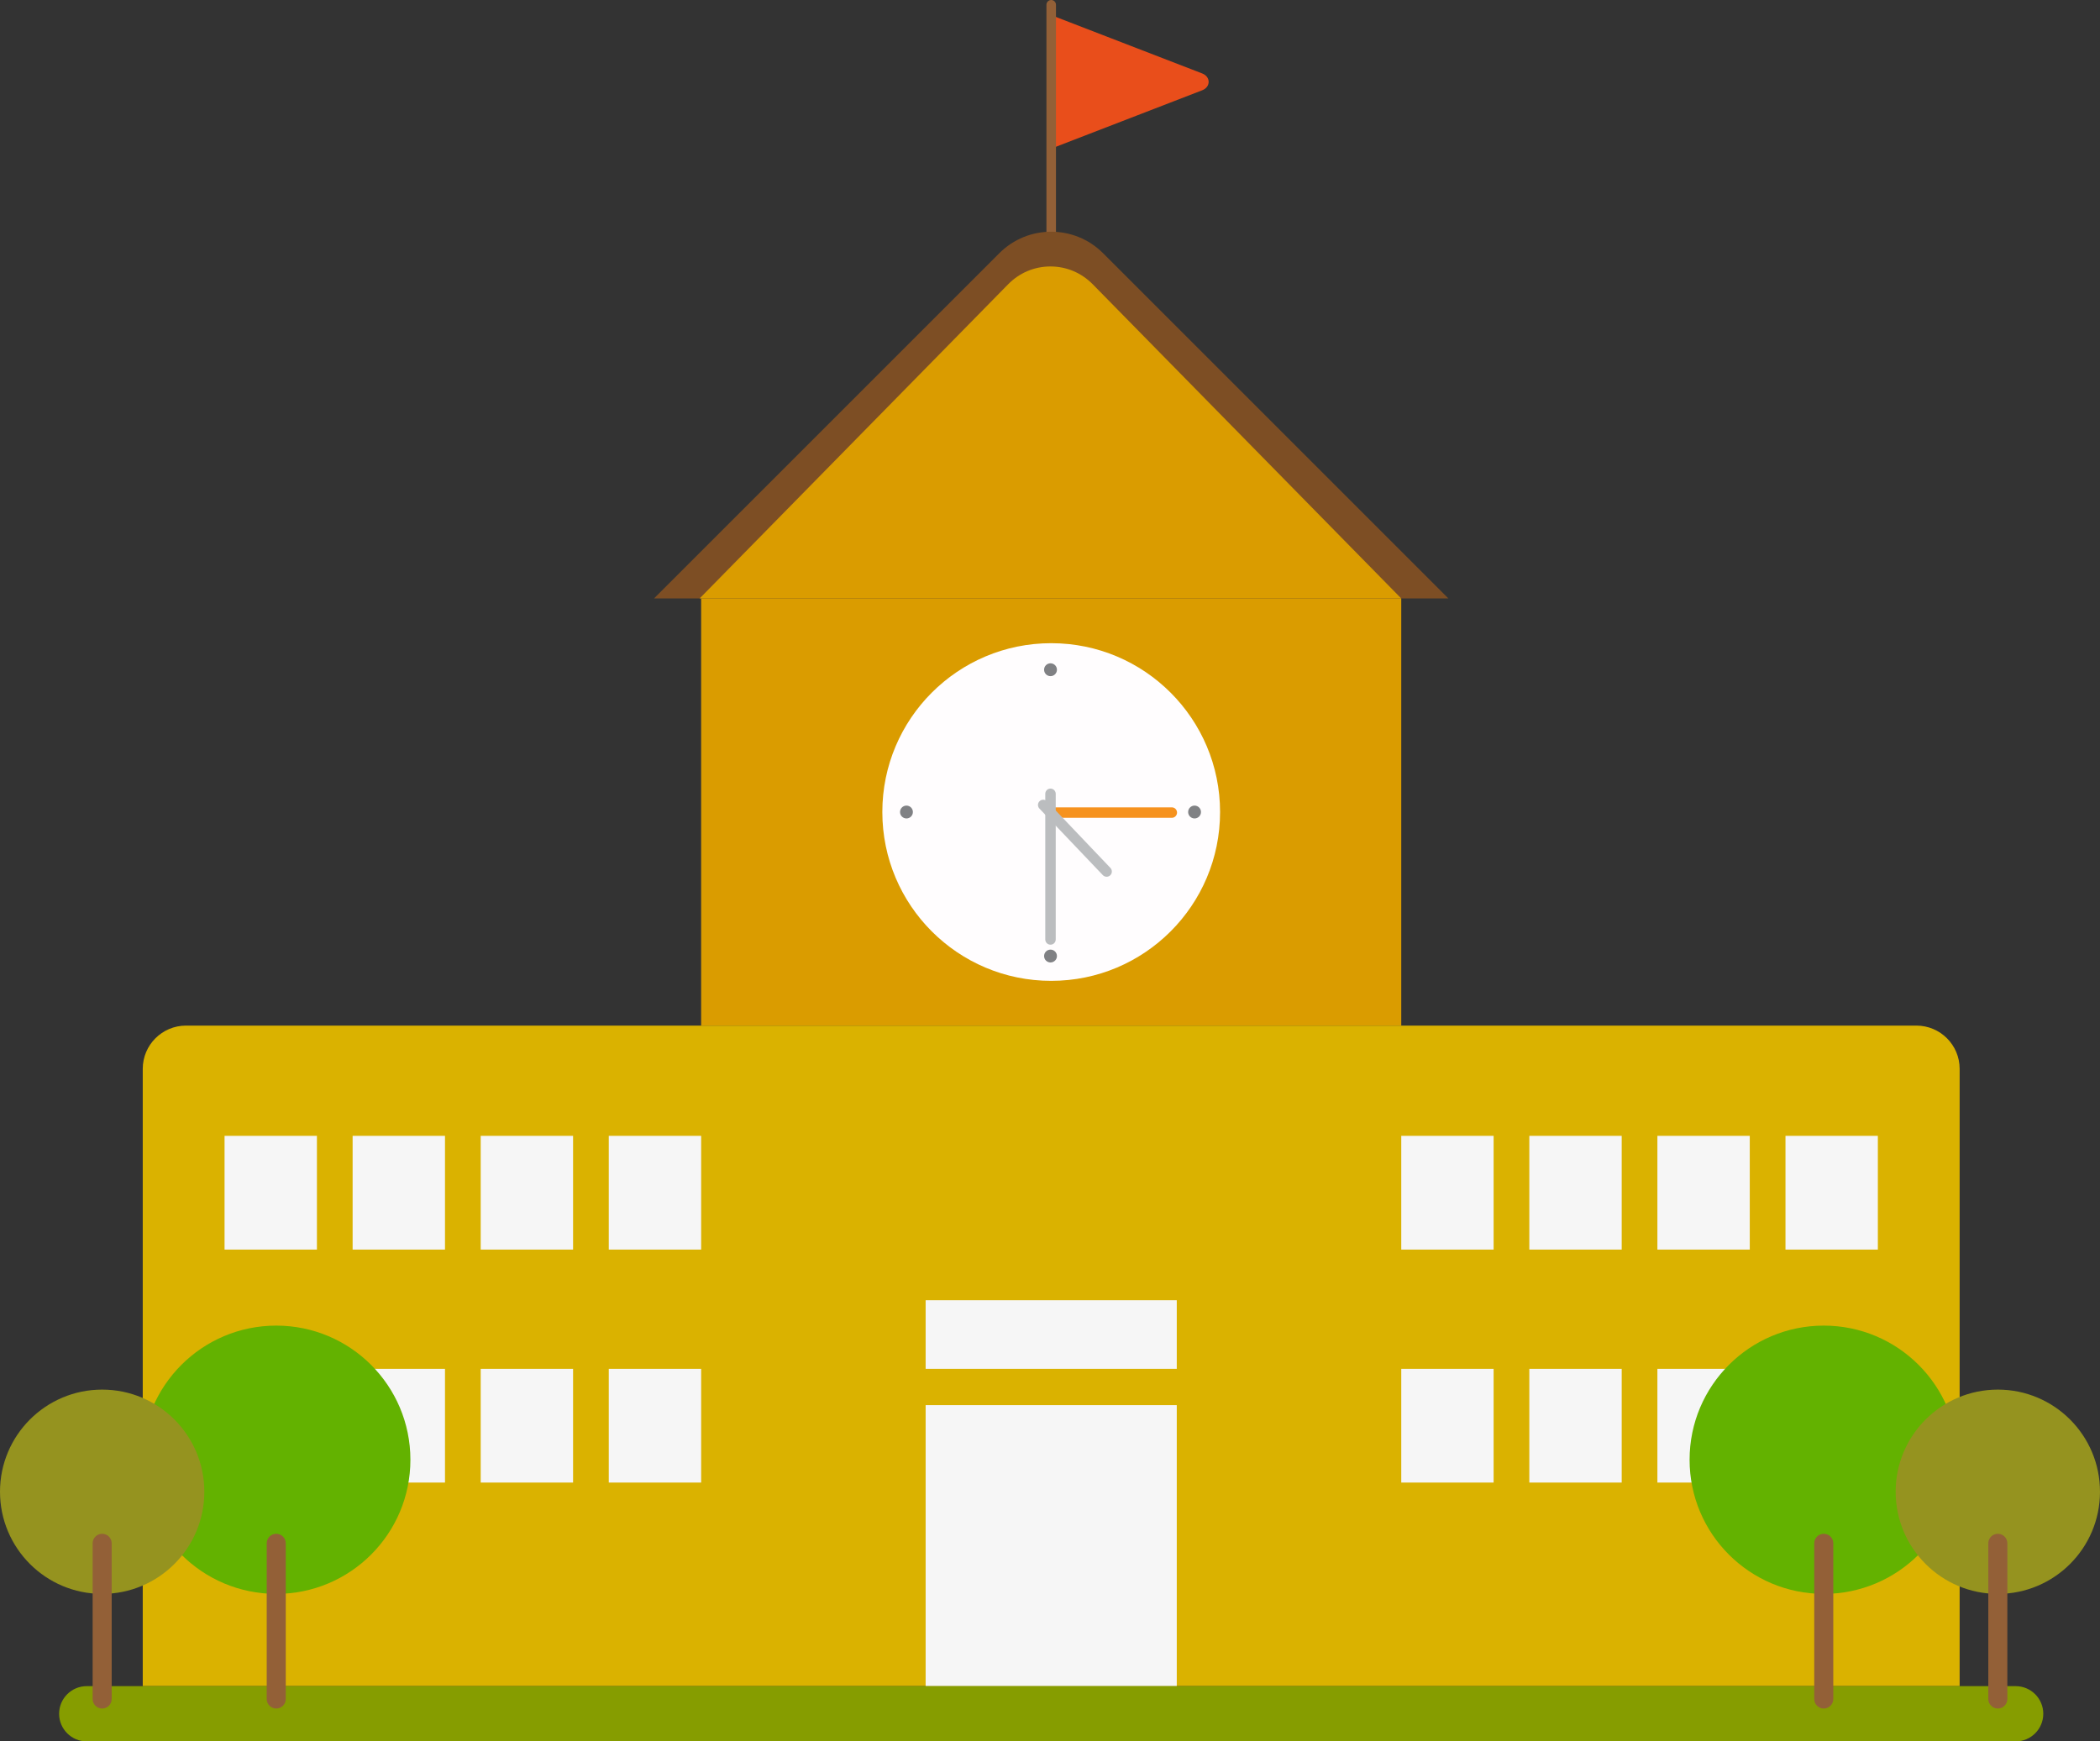
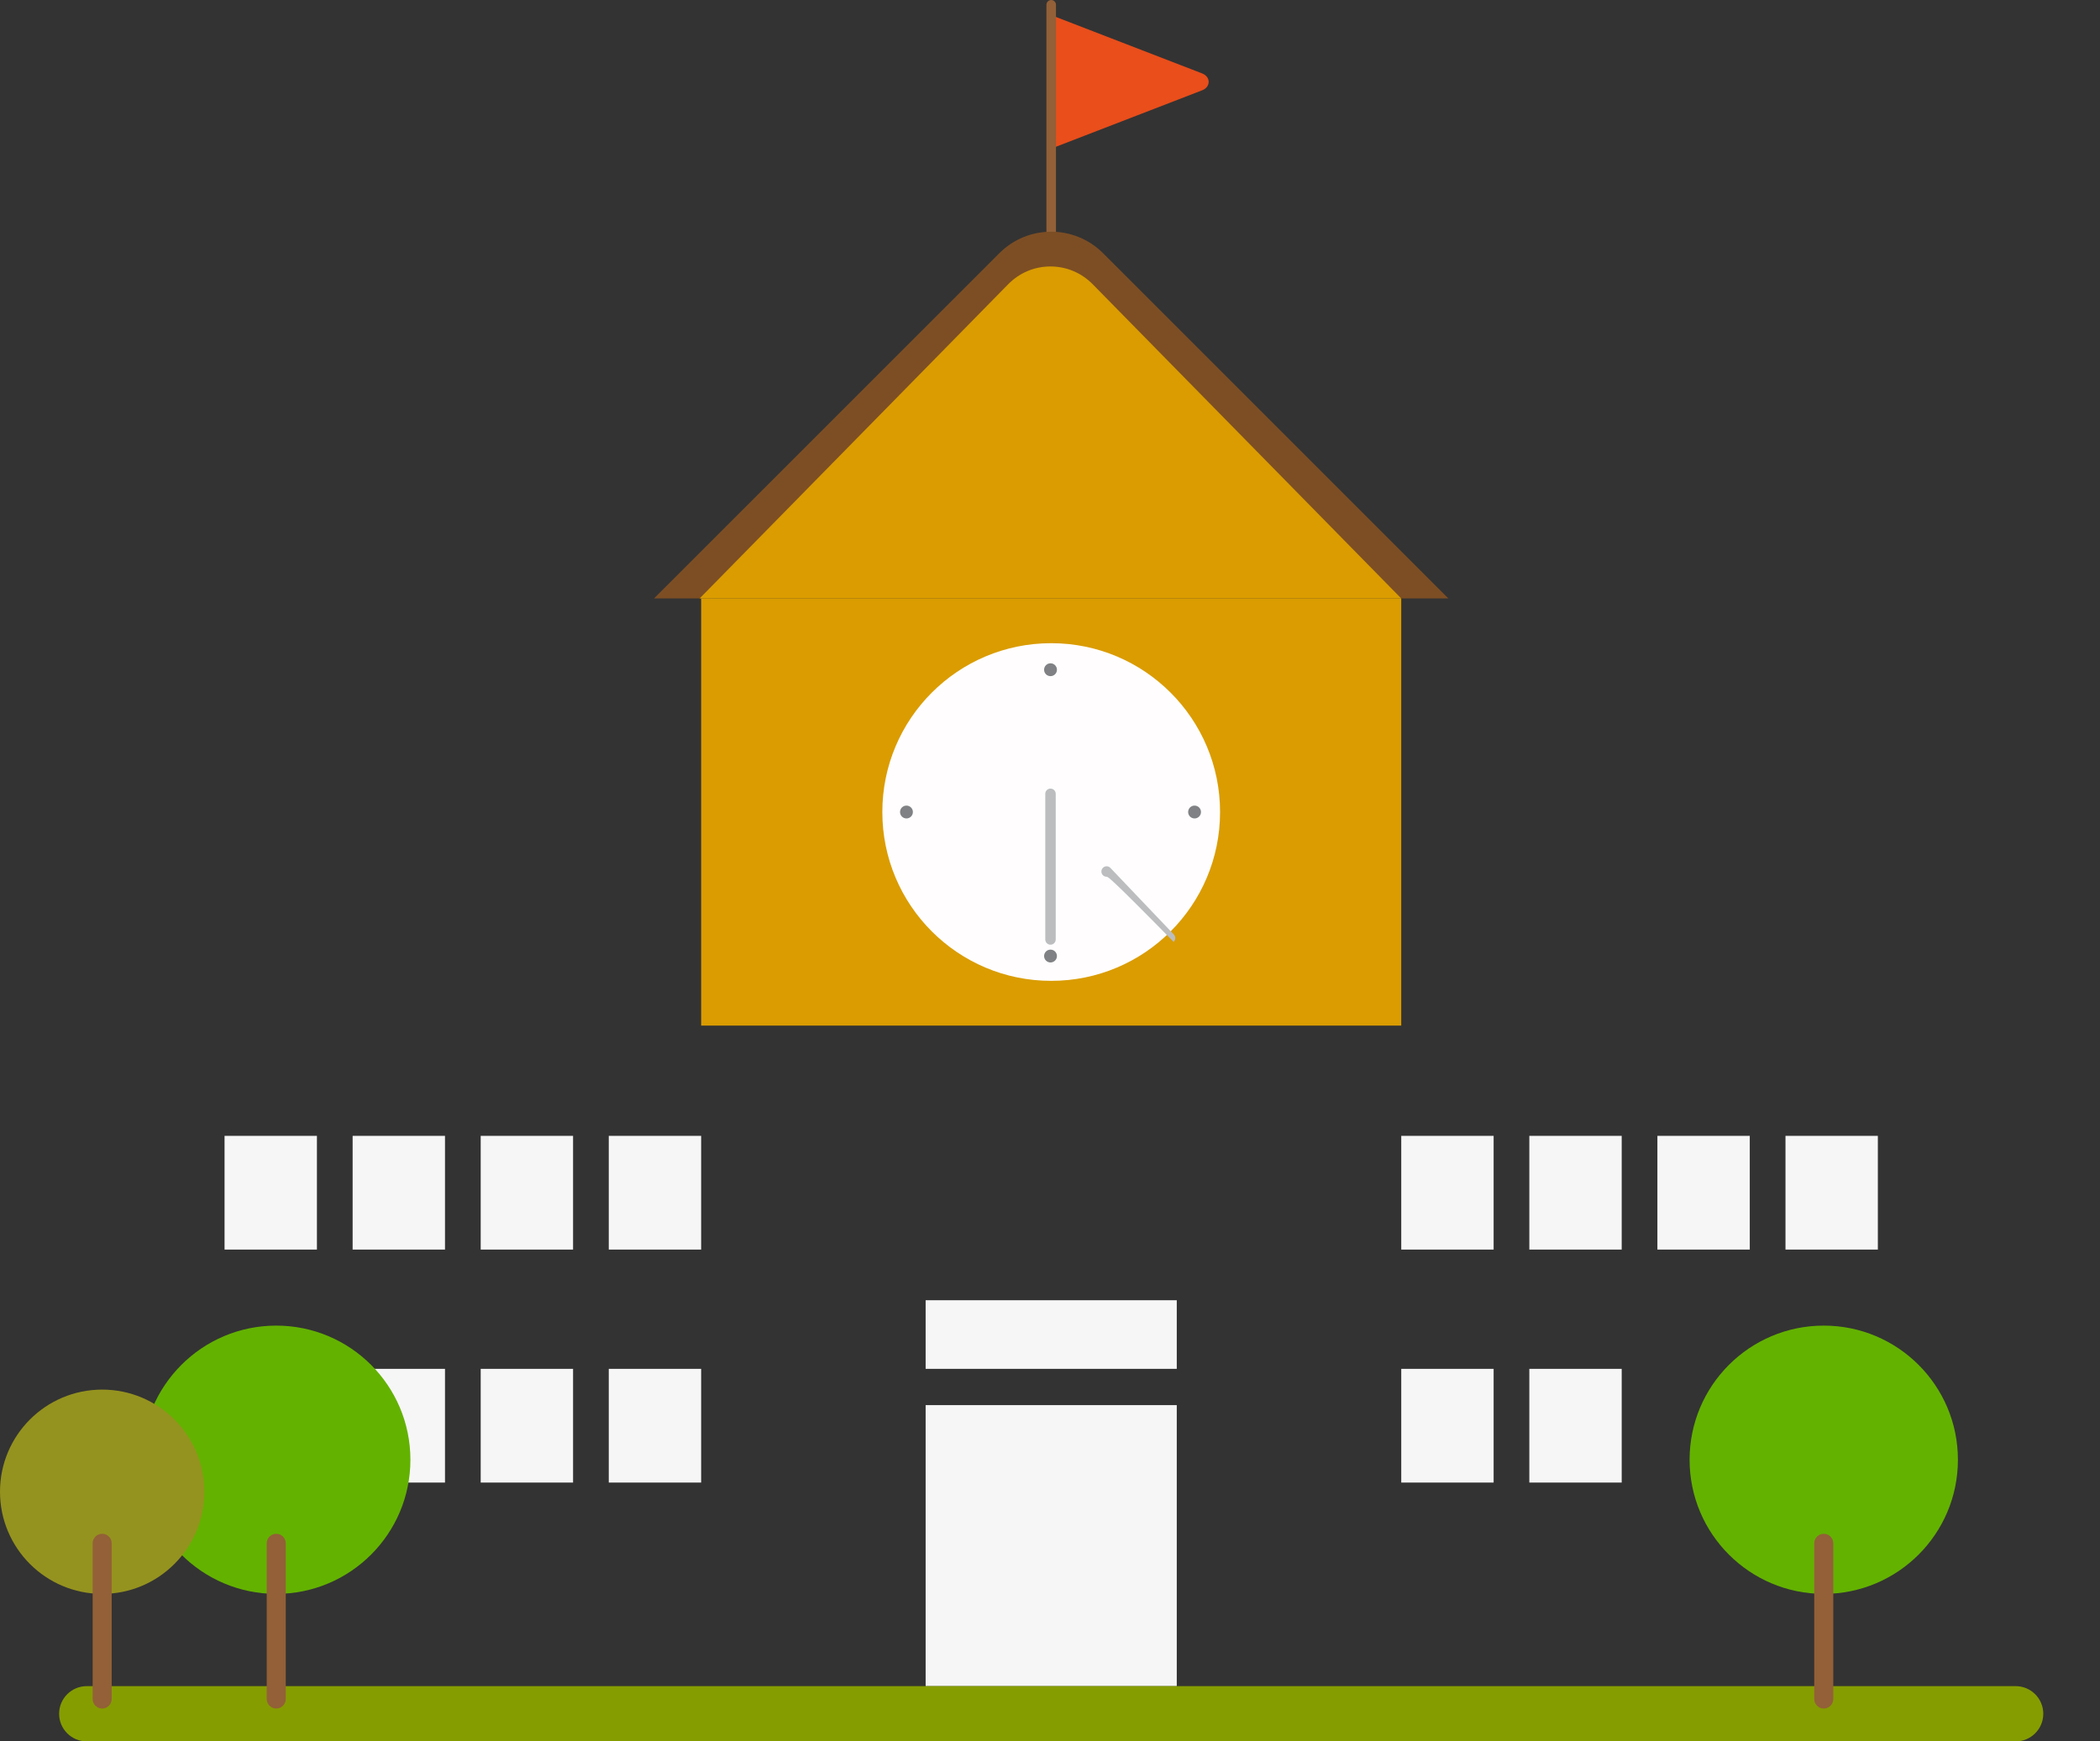
<svg xmlns="http://www.w3.org/2000/svg" xmlns:xlink="http://www.w3.org/1999/xlink" version="1.1" id="레이어_1" x="0px" y="0px" width="267.77px" height="222.086px" viewBox="0 0 267.77 222.086" enable-background="new 0 0 267.77 222.086" xml:space="preserve">
  <rect x="0" y="0" width="267.77" height="222.086" fill="#333333" stroke="none" />
  <g>
    <defs>
      <rect id="SVGID_1_" width="267.77" height="222.086" />
    </defs>
    <clipPath id="SVGID_2_">
      <use xlink:href="#SVGID_1_" overflow="visible" />
    </clipPath>
    <path clip-path="url(#SVGID_2_)" fill="#E94E1B" d="M153.287,9.365c1.104,0.427,1.104,1.725,0,2.151l-8.231,3.179l-11.018,4.255   v-8.51V1.931l11.018,4.255L153.287,9.365z" />
    <line clip-path="url(#SVGID_2_)" fill="none" stroke="#936037" stroke-width="1.217" stroke-linecap="round" stroke-linejoin="round" stroke-miterlimit="10" x1="134.038" y1="0.609" x2="134.038" y2="48.31" />
    <path clip-path="url(#SVGID_2_)" fill="#7D4E24" d="M83.393,76.321l44.031-44.03c3.653-3.654,9.575-3.654,13.228,0l44.031,44.03   H83.393z" />
    <path clip-path="url(#SVGID_2_)" fill="#DA9C00" d="M89.21,76.321l39.332-40.061c1.442-1.468,3.359-2.278,5.399-2.278   c2.04,0,3.957,0.81,5.399,2.278l39.332,40.061H89.21z" />
    <rect x="89.403" y="76.32" clip-path="url(#SVGID_2_)" fill="#DA9C00" width="89.27" height="54.478" />
-     <path clip-path="url(#SVGID_2_)" fill="#DAB200" d="M249.874,215.037H18.202v-78.72c0-3.048,2.471-5.519,5.519-5.519h220.633   c3.049,0,5.52,2.471,5.52,5.519V215.037z" />
    <path clip-path="url(#SVGID_2_)" fill="#FFFDFE" d="M155.57,103.559c0-11.892-9.641-21.531-21.532-21.531   c-11.892,0-21.532,9.639-21.532,21.531c0,11.893,9.64,21.532,21.532,21.532C145.93,125.091,155.57,115.452,155.57,103.559" />
    <line clip-path="url(#SVGID_2_)" fill="#FFFFFF" x1="133.949" y1="103.631" x2="149.417" y2="103.631" />
-     <path clip-path="url(#SVGID_2_)" fill="#F6921E" d="M149.417,104.298h-15.468c-0.369,0-0.668-0.299-0.668-0.667   c0-0.369,0.299-0.668,0.668-0.668h15.468c0.369,0,0.667,0.299,0.667,0.668C150.084,103.999,149.786,104.298,149.417,104.298" />
    <line clip-path="url(#SVGID_2_)" fill="#FFFFFF" x1="133.949" y1="101.239" x2="133.949" y2="119.811" />
    <path clip-path="url(#SVGID_2_)" fill="#BBBDBF" d="M133.949,120.479c-0.369,0-0.667-0.299-0.667-0.668v-18.572   c0-0.369,0.298-0.668,0.667-0.668s0.667,0.299,0.667,0.668v18.572C134.616,120.18,134.318,120.479,133.949,120.479" />
    <line clip-path="url(#SVGID_2_)" fill="#FFFFFF" x1="133.02" y1="102.66" x2="141.104" y2="111.147" />
-     <path clip-path="url(#SVGID_2_)" fill="#BBBDBF" d="M141.104,111.814c-0.177,0-0.353-0.068-0.483-0.207l-8.085-8.488   c-0.255-0.268-0.244-0.69,0.023-0.944c0.267-0.255,0.689-0.244,0.943,0.023l8.085,8.489c0.254,0.267,0.244,0.689-0.022,0.943   C141.436,111.754,141.271,111.814,141.104,111.814" />
+     <path clip-path="url(#SVGID_2_)" fill="#BBBDBF" d="M141.104,111.814c-0.177,0-0.353-0.068-0.483-0.207c-0.255-0.268-0.244-0.69,0.023-0.944c0.267-0.255,0.689-0.244,0.943,0.023l8.085,8.489c0.254,0.267,0.244,0.689-0.022,0.943   C141.436,111.754,141.271,111.814,141.104,111.814" />
    <path clip-path="url(#SVGID_2_)" fill="#808184" d="M133.131,85.412c0,0.453,0.366,0.82,0.819,0.82c0.452,0,0.82-0.367,0.82-0.82   c0-0.452-0.368-0.819-0.82-0.819C133.497,84.593,133.131,84.959,133.131,85.412" />
    <path clip-path="url(#SVGID_2_)" fill="#808184" d="M151.499,103.559c0,0.453,0.366,0.82,0.819,0.82c0.452,0,0.82-0.367,0.82-0.82   c0-0.452-0.368-0.819-0.82-0.819C151.865,102.74,151.499,103.107,151.499,103.559" />
    <path clip-path="url(#SVGID_2_)" fill="#808184" d="M133.131,121.927c0,0.452,0.366,0.819,0.819,0.819   c0.452,0,0.82-0.367,0.82-0.819s-0.368-0.819-0.82-0.819C133.497,121.107,133.131,121.475,133.131,121.927" />
    <path clip-path="url(#SVGID_2_)" fill="#808184" d="M114.763,103.559c0,0.453,0.367,0.82,0.82,0.82c0.452,0,0.82-0.367,0.82-0.82   c0-0.452-0.368-0.819-0.82-0.819C115.13,102.74,114.763,103.107,114.763,103.559" />
    <rect x="118.028" y="179.2" clip-path="url(#SVGID_2_)" fill="#F6F6F6" width="32.021" height="35.838" />
    <rect x="118.028" y="165.823" clip-path="url(#SVGID_2_)" fill="#F6F6F6" width="32.021" height="8.75" />
    <rect x="28.633" y="144.859" clip-path="url(#SVGID_2_)" fill="#F6F6F6" width="11.778" height="14.503" />
    <rect x="44.963" y="144.859" clip-path="url(#SVGID_2_)" fill="#F6F6F6" width="11.778" height="14.503" />
    <rect x="61.294" y="144.859" clip-path="url(#SVGID_2_)" fill="#F6F6F6" width="11.778" height="14.503" />
    <rect x="77.625" y="144.859" clip-path="url(#SVGID_2_)" fill="#F6F6F6" width="11.778" height="14.503" />
    <rect x="28.633" y="174.573" clip-path="url(#SVGID_2_)" fill="#F6F6F6" width="11.778" height="14.503" />
    <rect x="44.963" y="174.573" clip-path="url(#SVGID_2_)" fill="#F6F6F6" width="11.778" height="14.503" />
    <rect x="61.294" y="174.573" clip-path="url(#SVGID_2_)" fill="#F6F6F6" width="11.778" height="14.503" />
    <rect x="77.625" y="174.573" clip-path="url(#SVGID_2_)" fill="#F6F6F6" width="11.778" height="14.503" />
    <rect x="178.673" y="144.859" clip-path="url(#SVGID_2_)" fill="#F6F6F6" width="11.778" height="14.503" />
    <rect x="195.004" y="144.859" clip-path="url(#SVGID_2_)" fill="#F6F6F6" width="11.778" height="14.503" />
    <rect x="211.334" y="144.859" clip-path="url(#SVGID_2_)" fill="#F6F6F6" width="11.778" height="14.503" />
    <rect x="227.666" y="144.859" clip-path="url(#SVGID_2_)" fill="#F6F6F6" width="11.778" height="14.503" />
    <rect x="178.673" y="174.573" clip-path="url(#SVGID_2_)" fill="#F6F6F6" width="11.778" height="14.503" />
    <rect x="195.004" y="174.573" clip-path="url(#SVGID_2_)" fill="#F6F6F6" width="11.778" height="14.503" />
-     <rect x="211.334" y="174.573" clip-path="url(#SVGID_2_)" fill="#F6F6F6" width="11.778" height="14.503" />
    <rect x="227.666" y="174.573" clip-path="url(#SVGID_2_)" fill="#F6F6F6" width="11.778" height="14.503" />
    <path clip-path="url(#SVGID_2_)" fill="#869D00" d="M257.015,222.086H11.062c-1.946,0-3.524-1.577-3.524-3.523   c0-1.948,1.578-3.525,3.524-3.525h245.953c1.945,0,3.523,1.577,3.523,3.525C260.538,220.509,258.96,222.086,257.015,222.086" />
    <path clip-path="url(#SVGID_2_)" fill="#63B200" d="M52.33,186.166c0,9.448-7.659,17.107-17.107,17.107   c-9.449,0-17.108-7.659-17.108-17.107c0-9.447,7.659-17.107,17.108-17.107C44.671,169.059,52.33,176.719,52.33,186.166" />
    <path clip-path="url(#SVGID_2_)" fill="#936037" d="M35.223,217.894L35.223,217.894c0.67,0,1.214-0.543,1.214-1.214v-19.858   c0-0.67-0.544-1.214-1.214-1.214c-0.671,0-1.214,0.544-1.214,1.214v19.858C34.009,217.351,34.552,217.894,35.223,217.894" />
    <path clip-path="url(#SVGID_2_)" fill="#95931F" d="M26.054,190.246c0,7.194-5.832,13.027-13.027,13.027S0,197.44,0,190.246   c0-7.193,5.832-13.026,13.027-13.026S26.054,183.053,26.054,190.246" />
    <path clip-path="url(#SVGID_2_)" fill="#936037" d="M13.027,217.894L13.027,217.894c0.67,0,1.214-0.543,1.214-1.214v-19.858   c0-0.67-0.544-1.214-1.214-1.214c-0.671,0-1.214,0.544-1.214,1.214v19.858C11.813,217.351,12.356,217.894,13.027,217.894" />
    <path clip-path="url(#SVGID_2_)" fill="#63B200" d="M215.439,186.166c0,9.448,7.659,17.107,17.107,17.107   c9.449,0,17.107-7.659,17.107-17.107c0-9.447-7.658-17.107-17.107-17.107C223.099,169.059,215.439,176.719,215.439,186.166" />
    <path clip-path="url(#SVGID_2_)" fill="#936037" d="M232.547,217.894L232.547,217.894c-0.67,0-1.214-0.543-1.214-1.214v-19.858   c0-0.67,0.544-1.214,1.214-1.214s1.214,0.544,1.214,1.214v19.858C233.761,217.351,233.217,217.894,232.547,217.894" />
-     <path clip-path="url(#SVGID_2_)" fill="#95931F" d="M241.715,190.246c0,7.194,5.833,13.027,13.027,13.027   s13.027-5.833,13.027-13.027c0-7.193-5.833-13.026-13.027-13.026S241.715,183.053,241.715,190.246" />
-     <path clip-path="url(#SVGID_2_)" fill="#936037" d="M254.742,217.894L254.742,217.894c-0.67,0-1.214-0.543-1.214-1.214v-19.858   c0-0.67,0.544-1.214,1.214-1.214s1.214,0.544,1.214,1.214v19.858C255.956,217.351,255.412,217.894,254.742,217.894" />
  </g>
</svg>